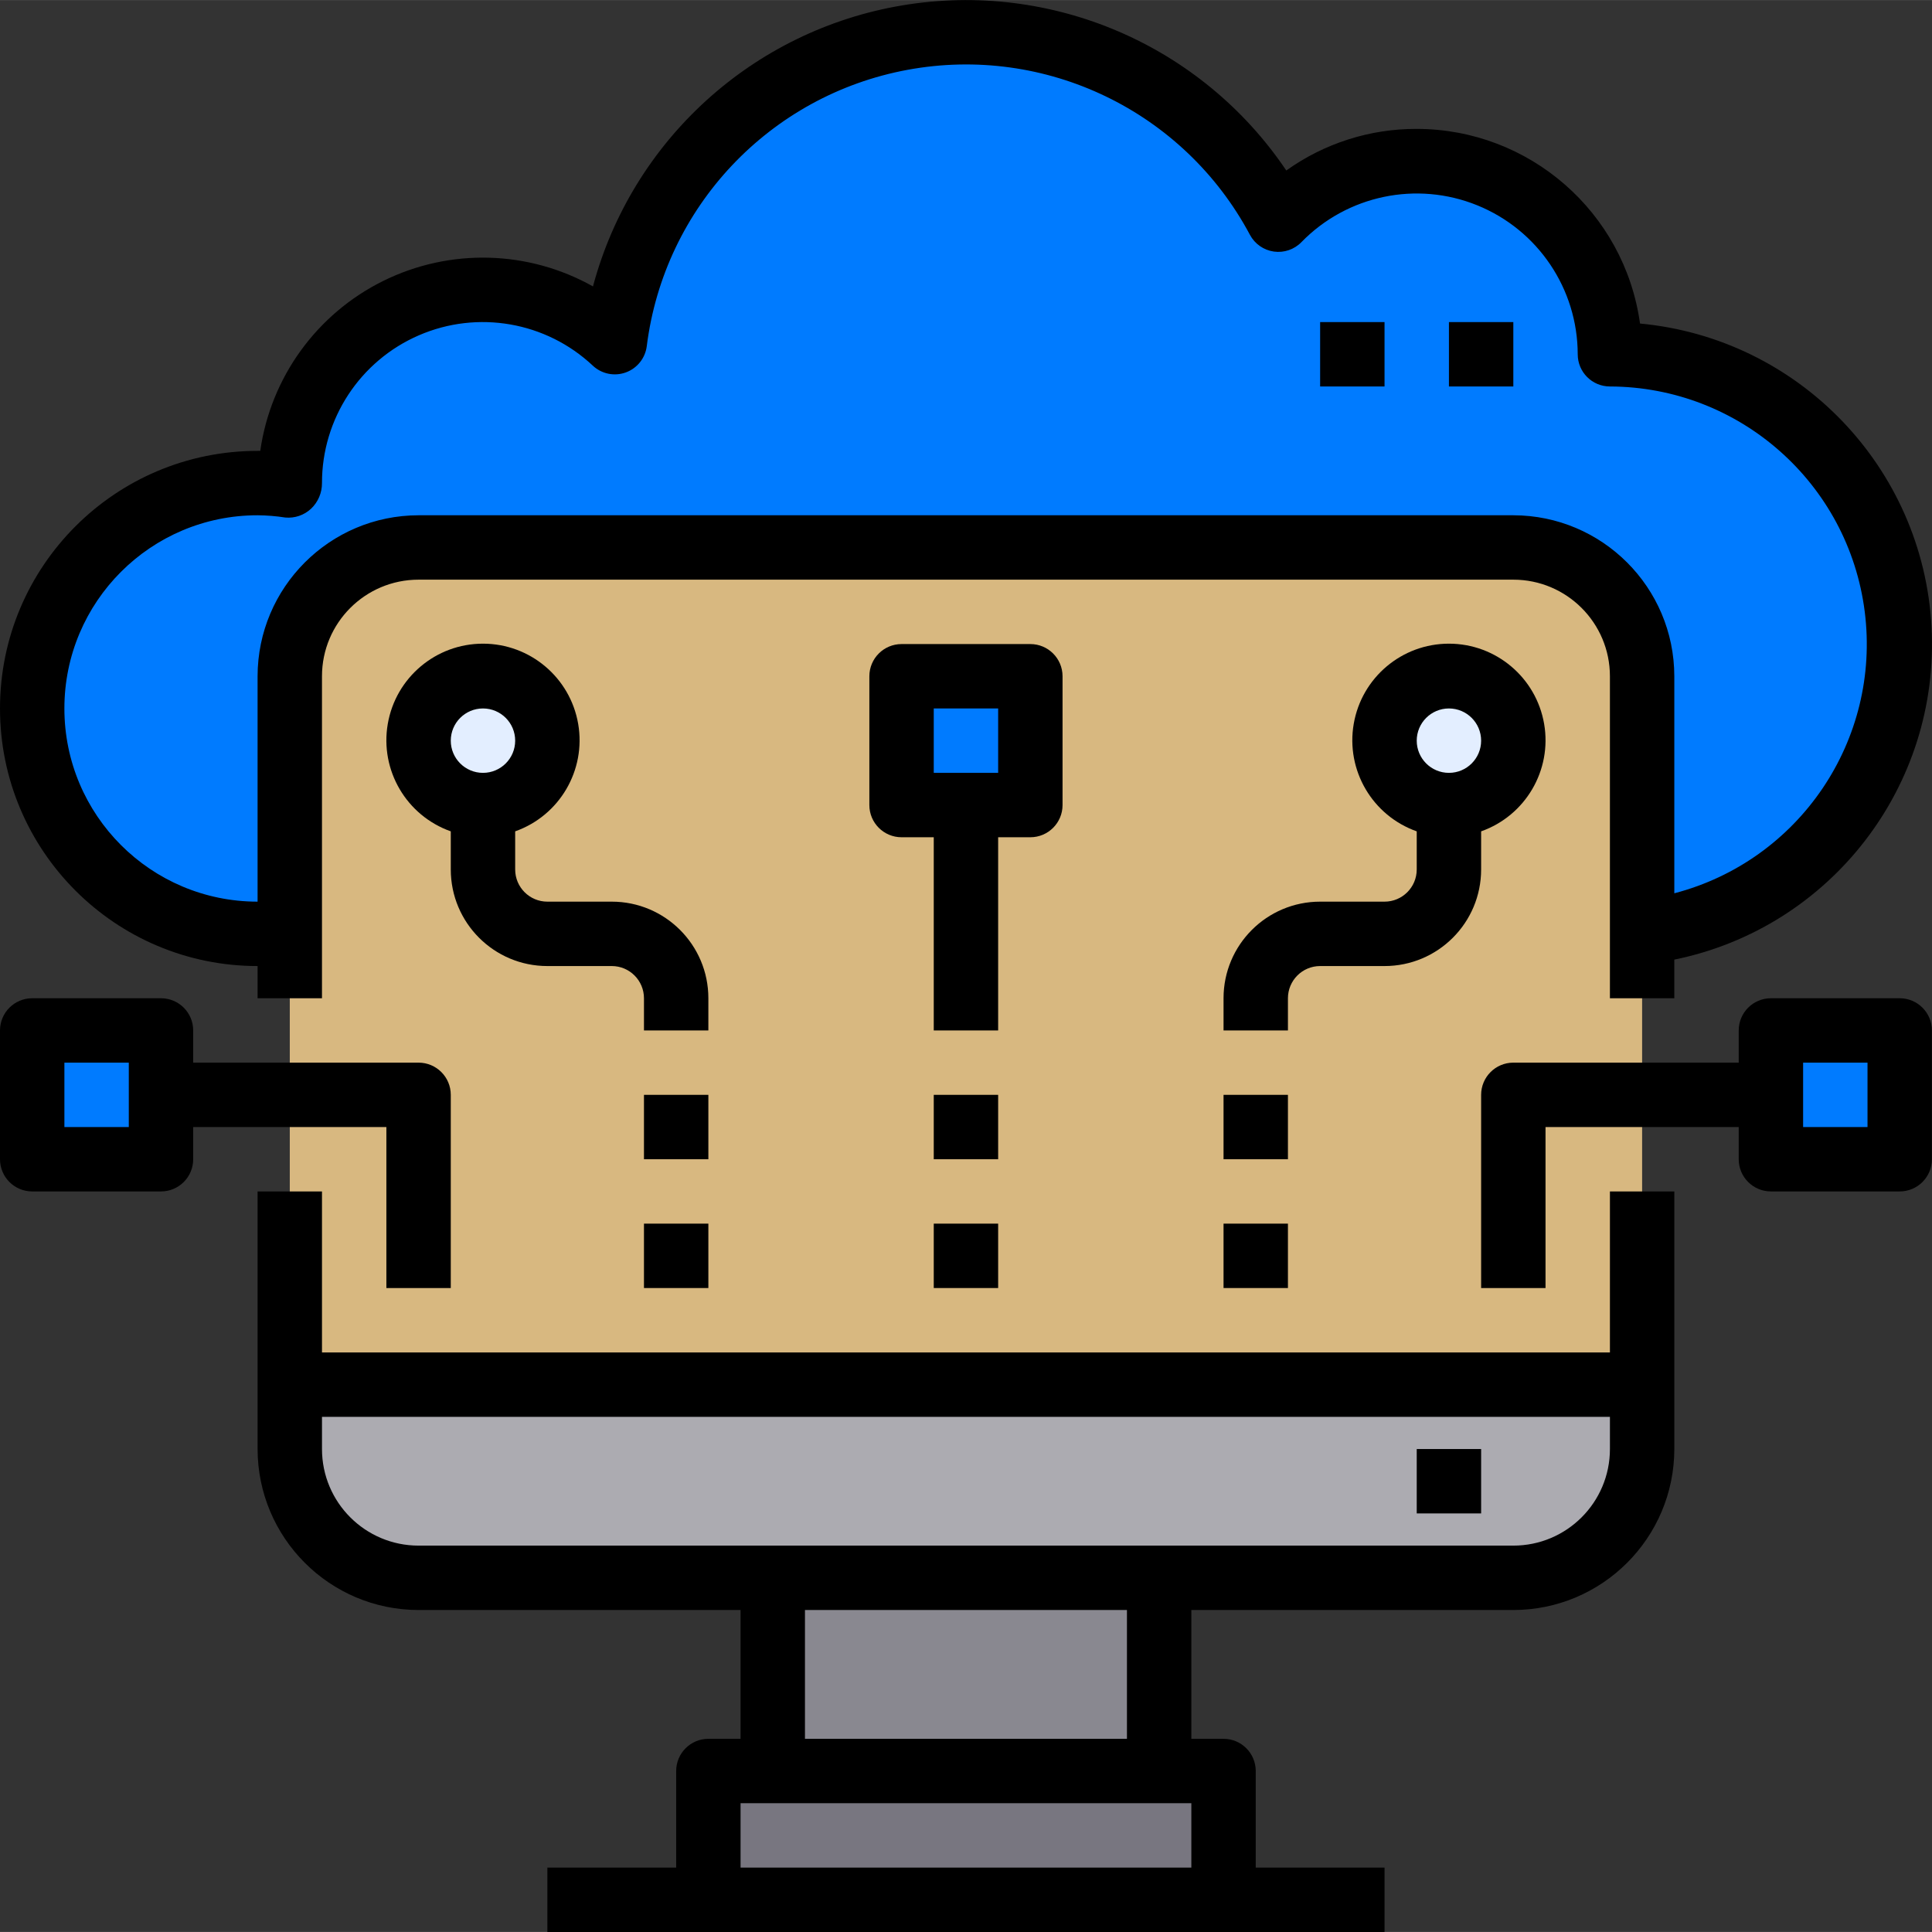
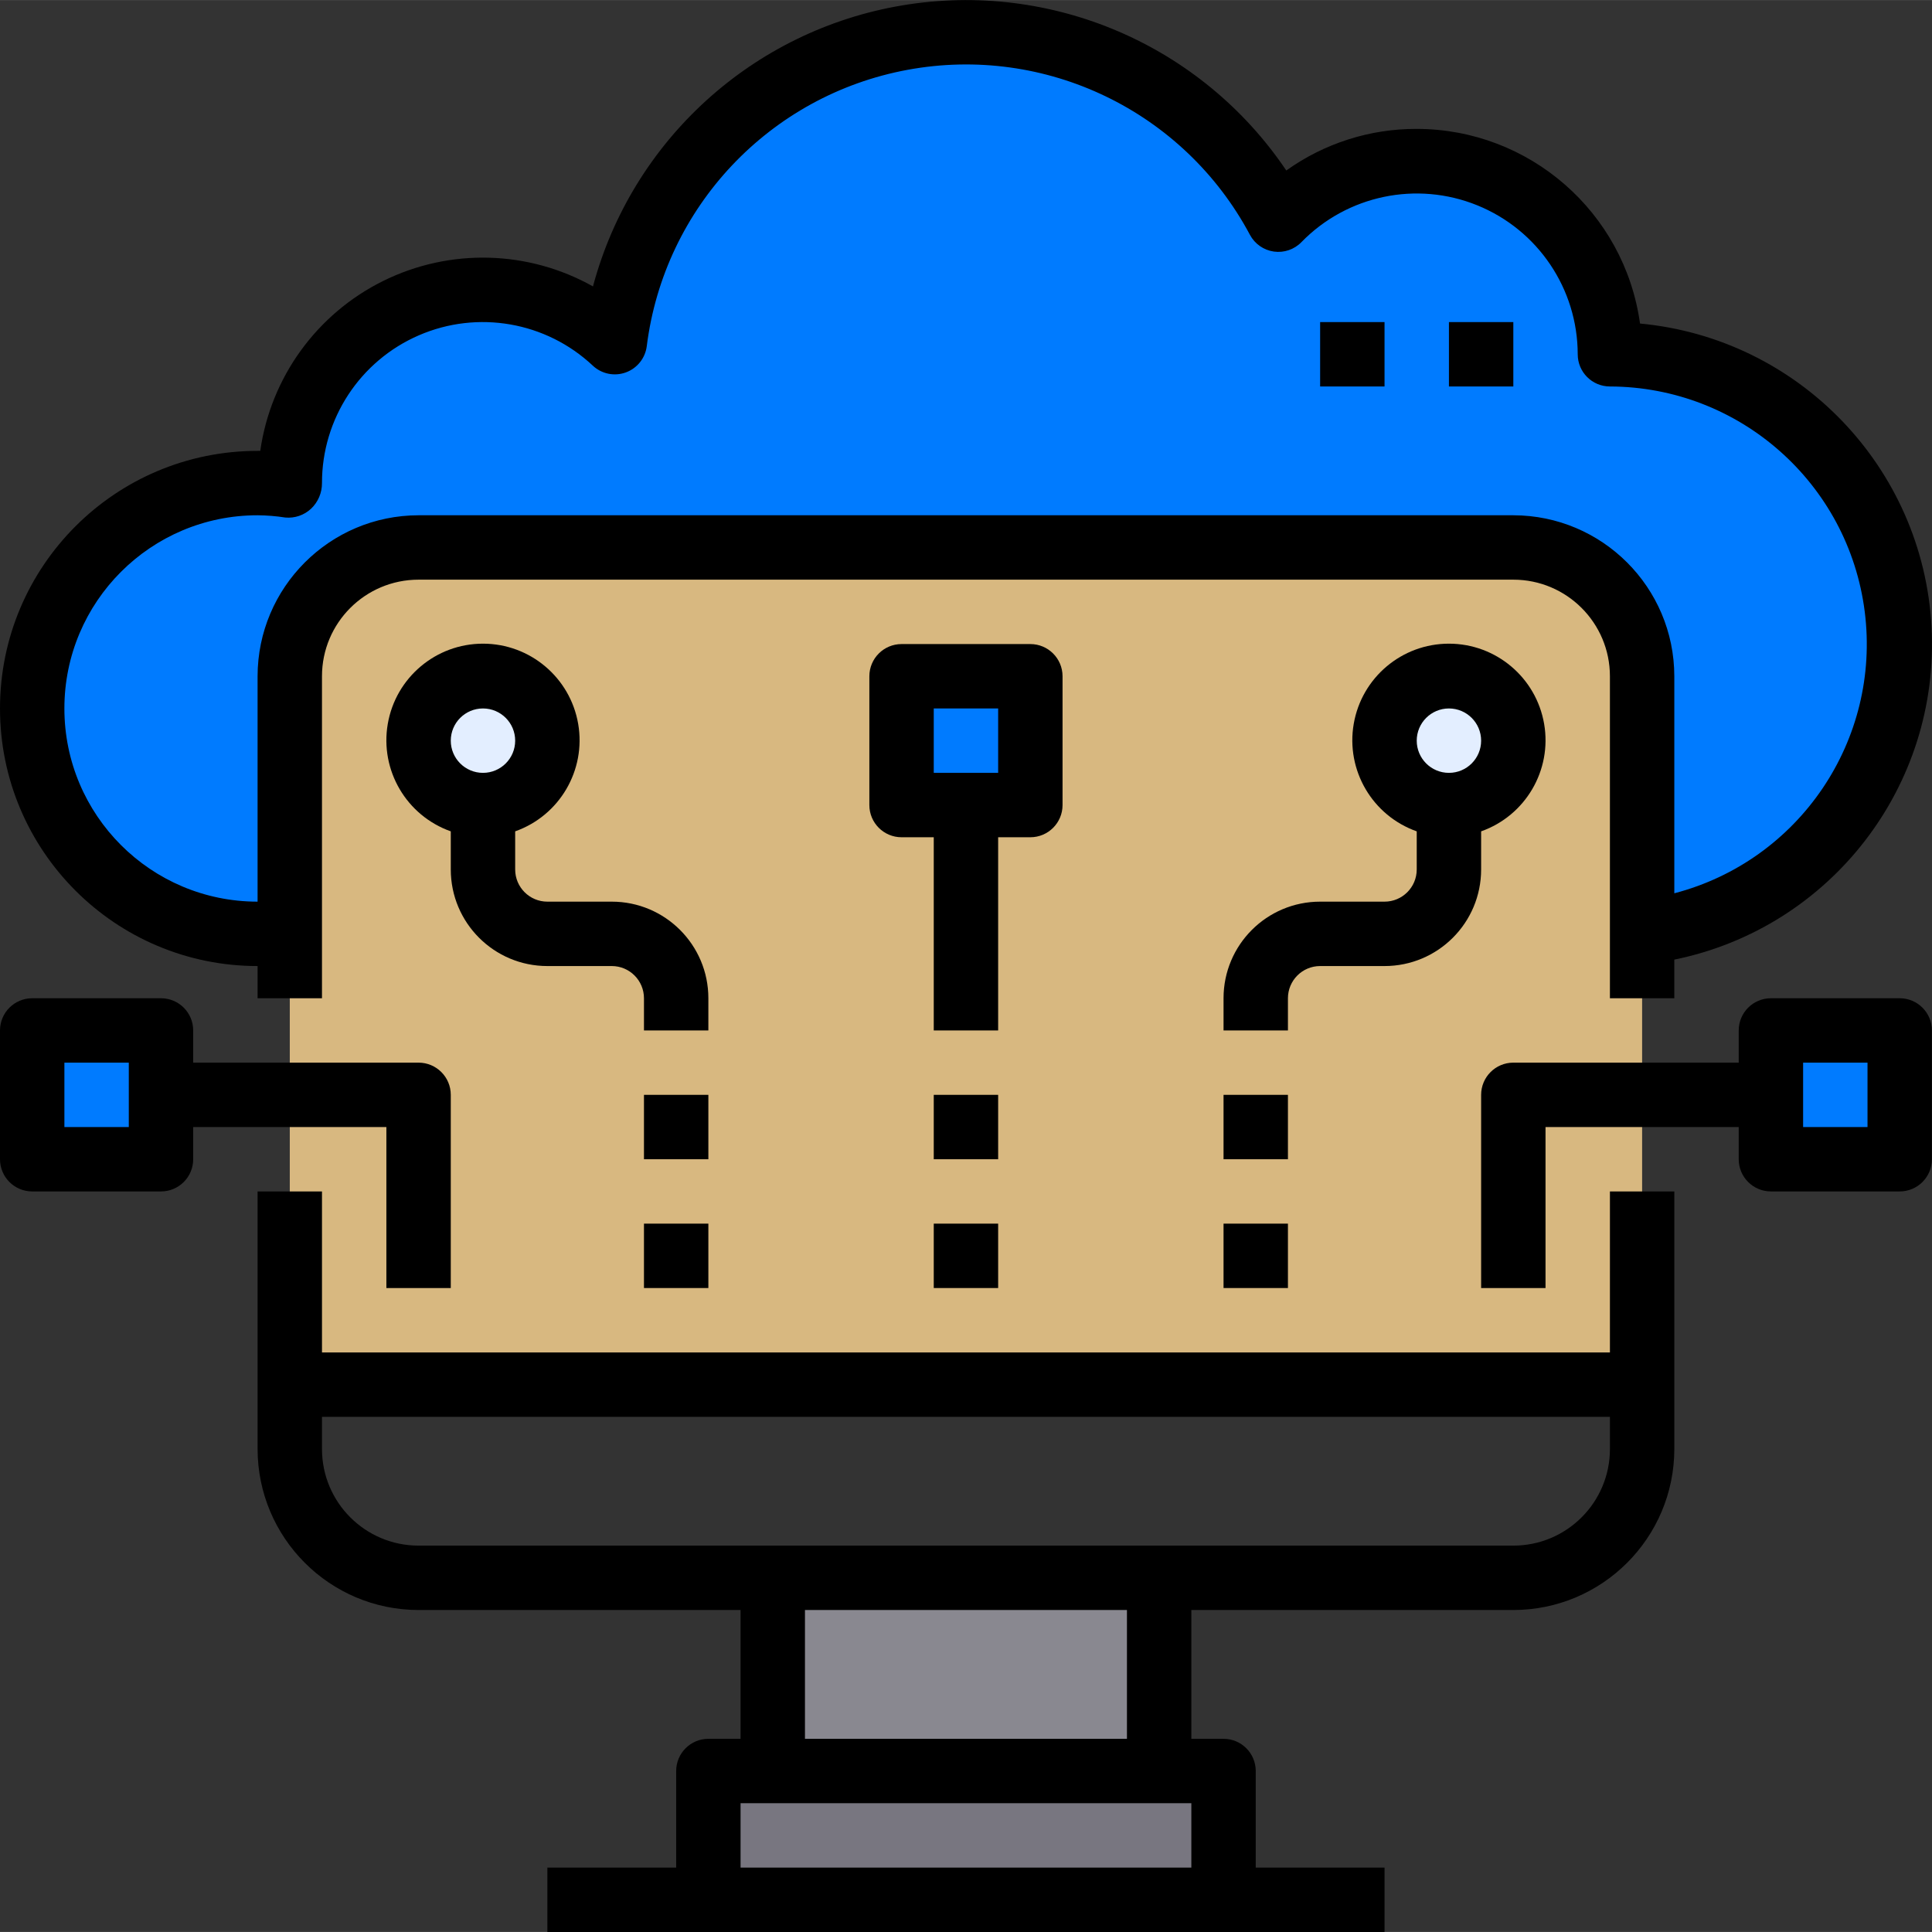
<svg xmlns="http://www.w3.org/2000/svg" xmlns:ns1="http://sodipodi.sourceforge.net/DTD/sodipodi-0.dtd" xmlns:ns2="http://www.inkscape.org/namespaces/inkscape" height="480pt" viewBox="0 0 480.023 480" width="480pt" version="1.1" id="svg26" ns1:docname="all-in-one-b2b-cms.svg" ns2:version="1.3.1 (91b66b0783, 2023-11-16)">
  <rect x="0" y="0" width="480.023" height="480" fill="#333333" stroke="none" />
  <defs id="defs26" />
  <ns1:namedview id="namedview26" pagecolor="#ffffff" bordercolor="#000000" borderopacity="0.25" ns2:showpageshadow="2" ns2:pageopacity="0.0" ns2:pagecheckerboard="0" ns2:deskcolor="#d1d1d1" ns2:document-units="pt" ns2:zoom="0.40189077" ns2:cx="314.76214" ns2:cy="471.52116" ns2:window-width="1383" ns2:window-height="1661" ns2:window-x="148" ns2:window-y="20" ns2:window-maximized="0" ns2:current-layer="svg26" />
  <path d="m472 160.012c.008 36.668-27.559 67.473-64 71.523-2.656.32-5.324.48-8 .477h-336c-30.93 0-56-25.07-56-56 0-30.926 25.07-56 56-56 2.68.008 5.355.223 8 .641v-.641c.004-19.121 11.355-36.422 28.902-44.031s37.934-4.074 51.898 8.992c4.766-38.012 33.602-68.559 71.273-75.508 37.676-6.949 75.512 11.297 93.527 45.109 13.617-13.996 34.355-18.344 52.449-11 18.094 7.34 29.934 24.914 29.949 44.438 39.766 0 72 32.238 72 72zm0 0" fill="#3d9ae2" id="path1" style="fill:#007bff;fill-opacity:1" />
  <path d="m408 168.012v176h-336v-176c.051-17.648 14.348-31.945 32-32h272c17.672 0 32 14.328 32 32zm0 0" fill="#ffde55" id="path2" style="fill:#d8b880;fill-opacity:1" />
  <path d="m376 184.012c0 8.84-7.164 16-16 16s-16-7.16-16-16c0-8.836 7.164-16 16-16s16 7.164 16 16zm0 0" fill="#ff5023" id="path3" style="fill:#e3eeff;fill-opacity:1" />
  <path d="m136 184.012c0 8.84-7.164 16-16 16s-16-7.16-16-16c0-8.836 7.164-16 16-16s16 7.164 16 16zm0 0" fill="#ff5023" id="path4" style="fill:#e3eeff;fill-opacity:1" />
  <g fill="#ff9811" id="g7">
    <path d="m8 256.012h32v32h-32zm0 0" id="path5" style="stroke-width:1;stroke-dasharray:none;fill:#007bff;fill-opacity:1" />
    <path d="m256 168.012v32h-32v-32zm0 0" id="path6" style="stroke-width:1;stroke-dasharray:none;fill:#007bff;fill-opacity:1" />
    <path d="m472 256.012v32h-32v-32zm0 0" id="path7" style="stroke-width:1;stroke-dasharray:none;fill:#007bff;fill-opacity:1" />
  </g>
  <path d="m304 440.012v32h-128v-32zm0 0" fill="#787680" id="path8" />
  <path d="m192 392.012h96v48h-96zm0 0" fill="#898890" id="path9" />
-   <path d="m376 392.012h-272c-17.652-.051-31.949-14.348-32-32v-16h336v16c-.051 17.652-14.348 31.949-32 32zm0 0" fill="#acabb1" id="path10" />
  <path d="m400 336.012h-320v-40h-16v64c.027 22.082 17.918 39.977 40 40h80v32h-8c-4.418 0-8 3.582-8 8v24h-32v16h208v-16h-32v-24c0-4.418-3.582-8-8-8h-8v-32h80c22.082-.023 39.973-17.918 40-40v-64h-16zm-216 128v-16h112v16zm96-32h-80v-32h80zm96-48h-272c-13.254 0-24-10.742-24-24v-8h320v8c0 13.258-10.746 24-24 24zm0 0" id="path11" />
-   <path d="m352 360.012h16v16h-16zm0 0" id="path12" />
  <path d="m248 240.012v-32h8c4.418 0 8-3.578 8-8v-32c0-4.418-3.582-8-8-8h-32c-4.418 0-8 3.582-8 8v32c0 4.422 3.582 8 8 8h8v48h16zm-16-64h16v16h-16zm0 0" id="path13" />
  <path d="m232 272.012h16v16h-16zm0 0" id="path14" />
  <path d="m232 304.012h16v16h-16zm0 0" id="path15" />
  <path d="m160 272.012h16v16h-16zm0 0" id="path16" />
  <path d="m160 304.012h16v16h-16zm0 0" id="path17" />
  <path d="m320 248.012c0-4.418 3.582-8 8-8h16c13.254 0 24-10.742 24-24v-9.469c11.02-3.898 17.633-15.168 15.656-26.688s-11.969-19.941-23.656-19.941-21.68 8.422-23.656 19.941 4.637 22.789 15.656 26.688v9.469c0 4.422-3.582 8-8 8h-16c-13.254 0-24 10.746-24 24v8h16zm40-72c4.418 0 8 3.582 8 8 0 4.422-3.582 8-8 8s-8-3.578-8-8c0-4.418 3.582-8 8-8zm0 0" id="path18" />
  <path d="m176 248.012c0-13.254-10.746-24-24-24h-16c-4.418 0-8-3.578-8-8v-9.469c11.02-3.898 17.633-15.168 15.656-26.688s-11.969-19.941-23.656-19.941-21.68 8.422-23.656 19.941 4.637 22.789 15.656 26.688v9.469c0 13.258 10.746 24 24 24h16c4.418 0 8 3.582 8 8v8h16zm-56-72c4.418 0 8 3.582 8 8 0 4.422-3.582 8-8 8s-8-3.578-8-8c0-4.418 3.582-8 8-8zm0 0" id="path19" />
  <path d="m304 272.012h16v16h-16zm0 0" id="path20" />
  <path d="m304 304.012h16v16h-16zm0 0" id="path21" />
  <path d="m472 248.012h-32c-4.418 0-8 3.582-8 8v8h-56c-4.418 0-8 3.582-8 8v48h16v-40h48v8c0 4.422 3.582 8 8 8h32c4.418 0 8-3.578 8-8v-32c0-4.418-3.582-8-8-8zm-8 32h-16v-16h16zm0 0" id="path22" />
  <path d="m96 320.012h16v-48c0-4.418-3.582-8-8-8h-56v-8c0-4.418-3.582-8-8-8h-32c-4.418 0-8 3.582-8 8v32c0 4.422 3.582 8 8 8h32c4.418 0 8-3.578 8-8v-8h48zm-64-40h-16v-16h16zm0 0" id="path23" />
  <path d="m64 240.012v8h16v-80c0-13.254 10.746-24 24-24h272c13.254 0 24 10.746 24 24v80h16v-9.598c38.852-7.918 66.043-43.102 63.906-82.695-2.133-39.594-32.949-71.648-72.426-75.344-3.852-27.699-27.516-48.328-55.48-48.363-11.617-.035-22.957 3.582-32.406 10.336-21.016-31.188-58.309-47.223-95.398-41.023-37.094 6.203-67.141 33.5-76.867 69.824-16.078-9.023-35.578-9.535-52.105-1.363-16.531 8.172-27.965 23.973-30.559 42.227h-.664c-35.348 0-64 28.656-64 64 0 35.348 28.652 64 64 64zm0-112c2.305.02 4.609.207 6.887.562 2.352.215 4.68-.582 6.402-2.191 1.746-1.656 2.727-3.961 2.711-6.371-.023-15.938 9.434-30.367 24.059-36.707 14.625-6.34 31.621-3.375 43.238 7.539 2.195 2.055 5.355 2.703 8.184 1.68 2.824-1.023 4.84-3.543 5.215-6.527 4.336-34.562 30.555-62.34 64.812-68.664 34.254-6.324 68.66 10.262 85.051 41 1.203 2.258 3.41 3.801 5.941 4.16 2.531.355 5.078-.516 6.859-2.352 11.352-11.641 28.625-15.254 43.691-9.137 15.066 6.117 24.93 20.75 24.949 37.008 0 4.422 3.582 8 8 8 32.156.094 59.254 24.035 63.309 55.934 4.051 31.902-16.195 61.855-47.309 69.988v-53.922c-.027-22.078-17.918-39.973-40-40h-272c-22.082.027-39.973 17.922-40 40v56c-26.508 0-48-21.488-48-48 0-26.508 21.492-48 48-48zm0 0" id="path24" />
  <path d="m360 80.012h16v16h-16zm0 0" id="path25" />
  <path d="m328 80.012h16v16h-16zm0 0" id="path26" />
</svg>